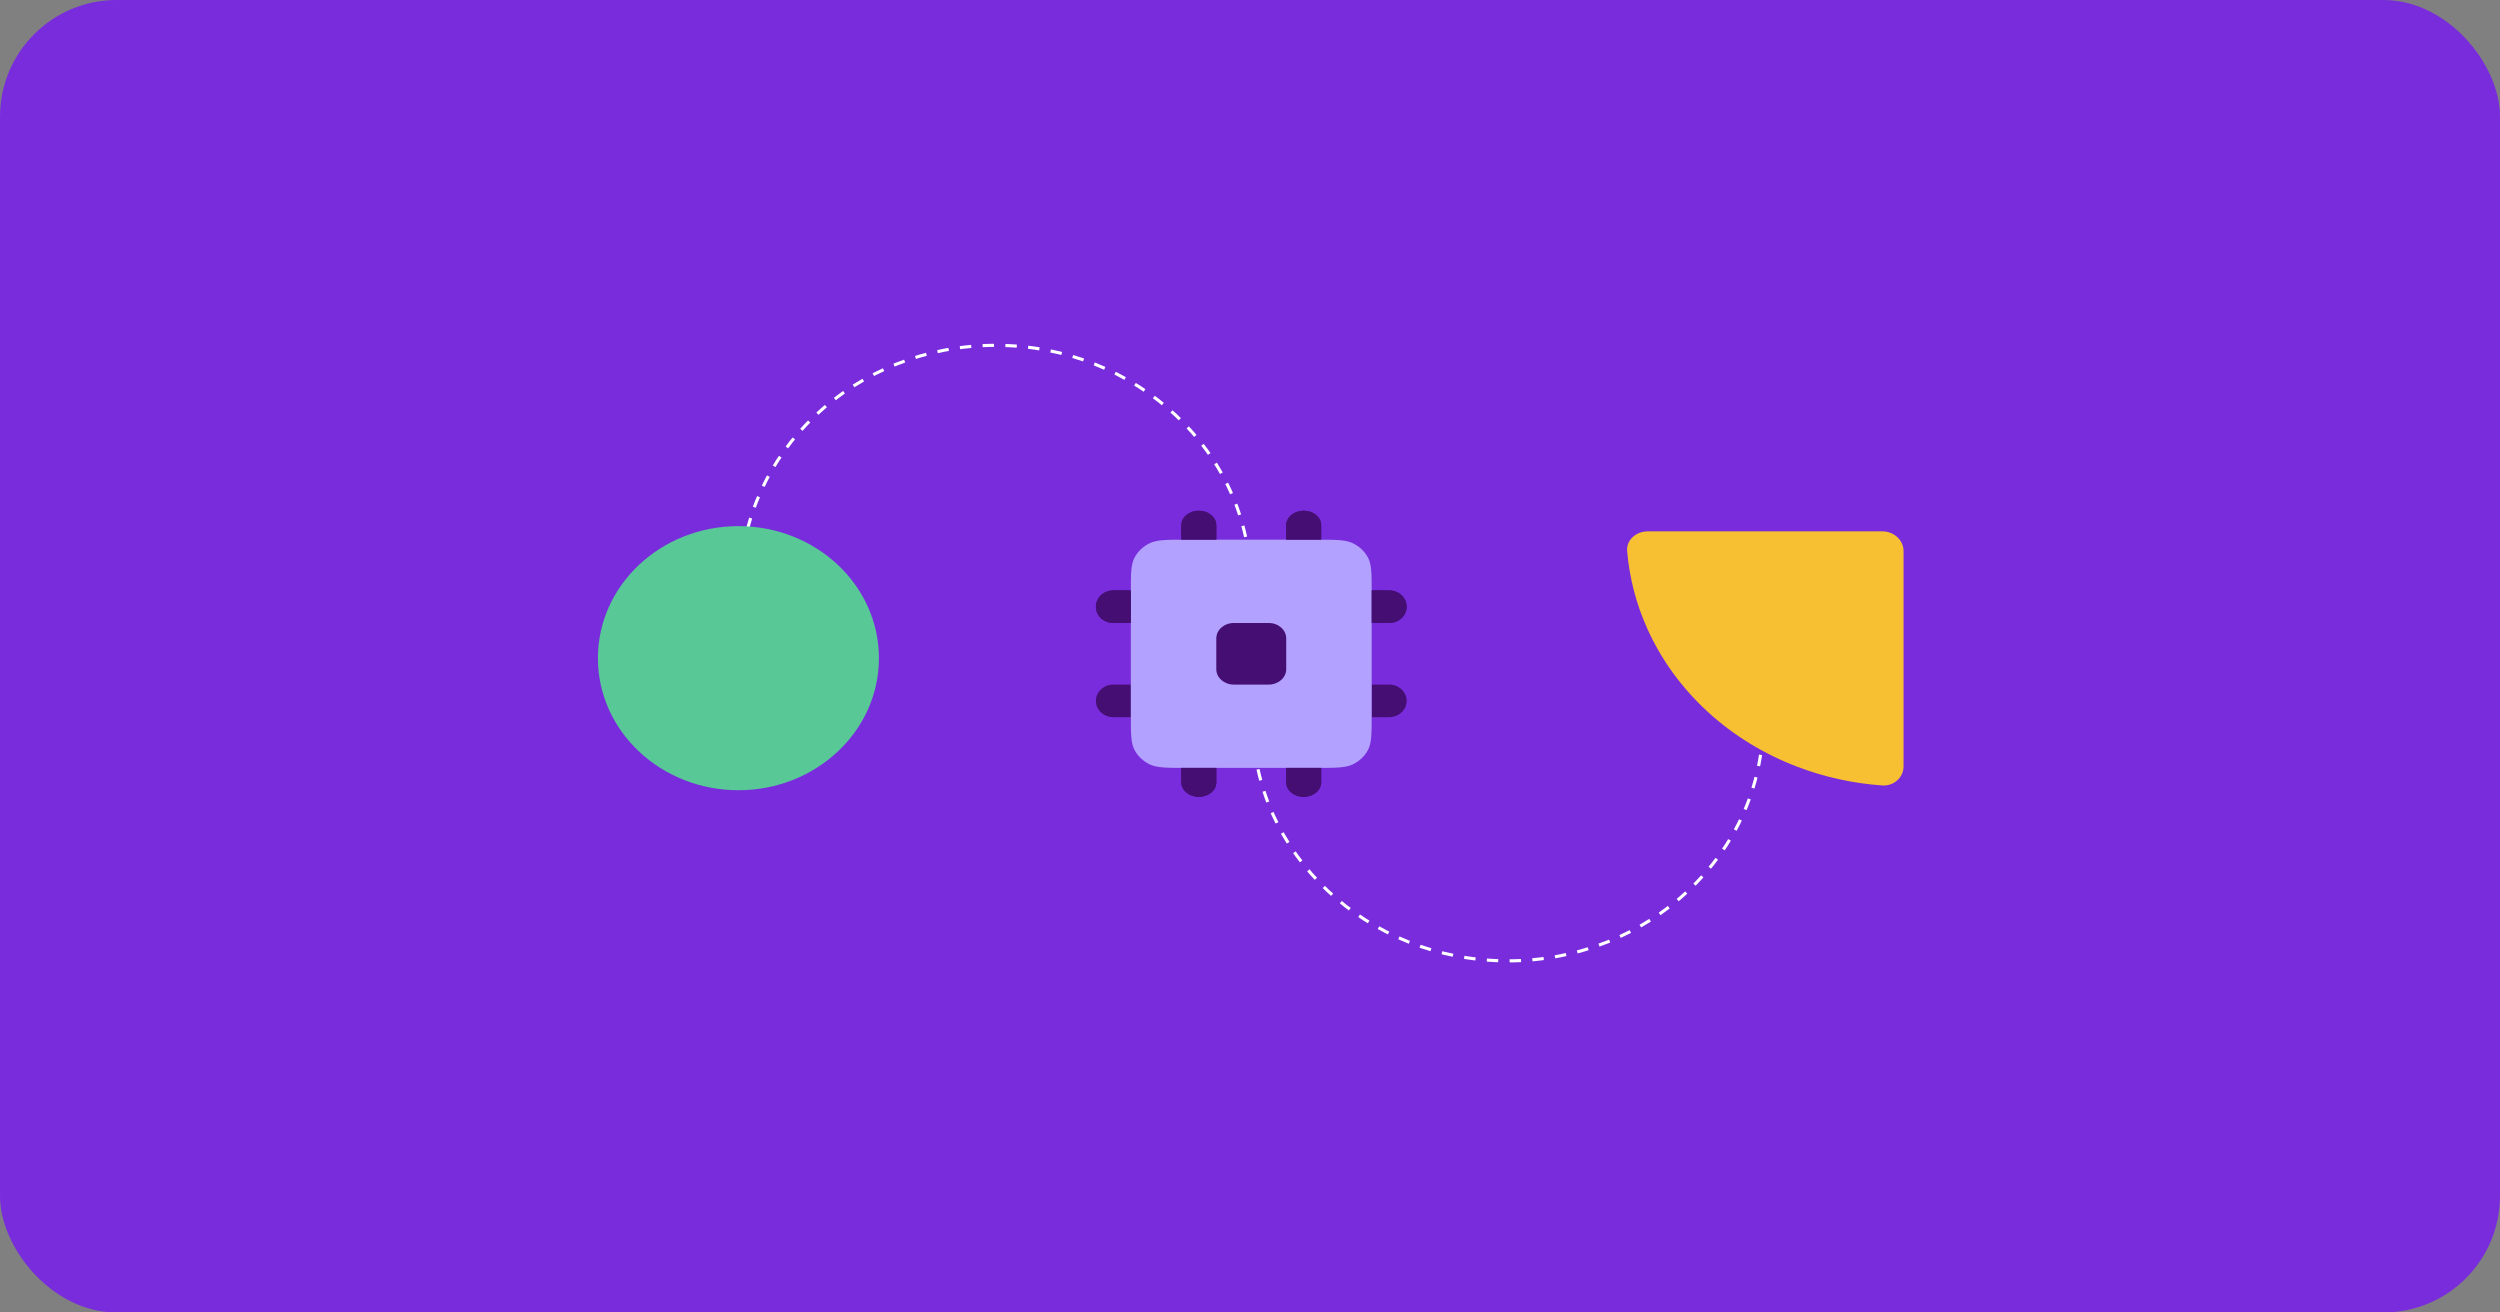
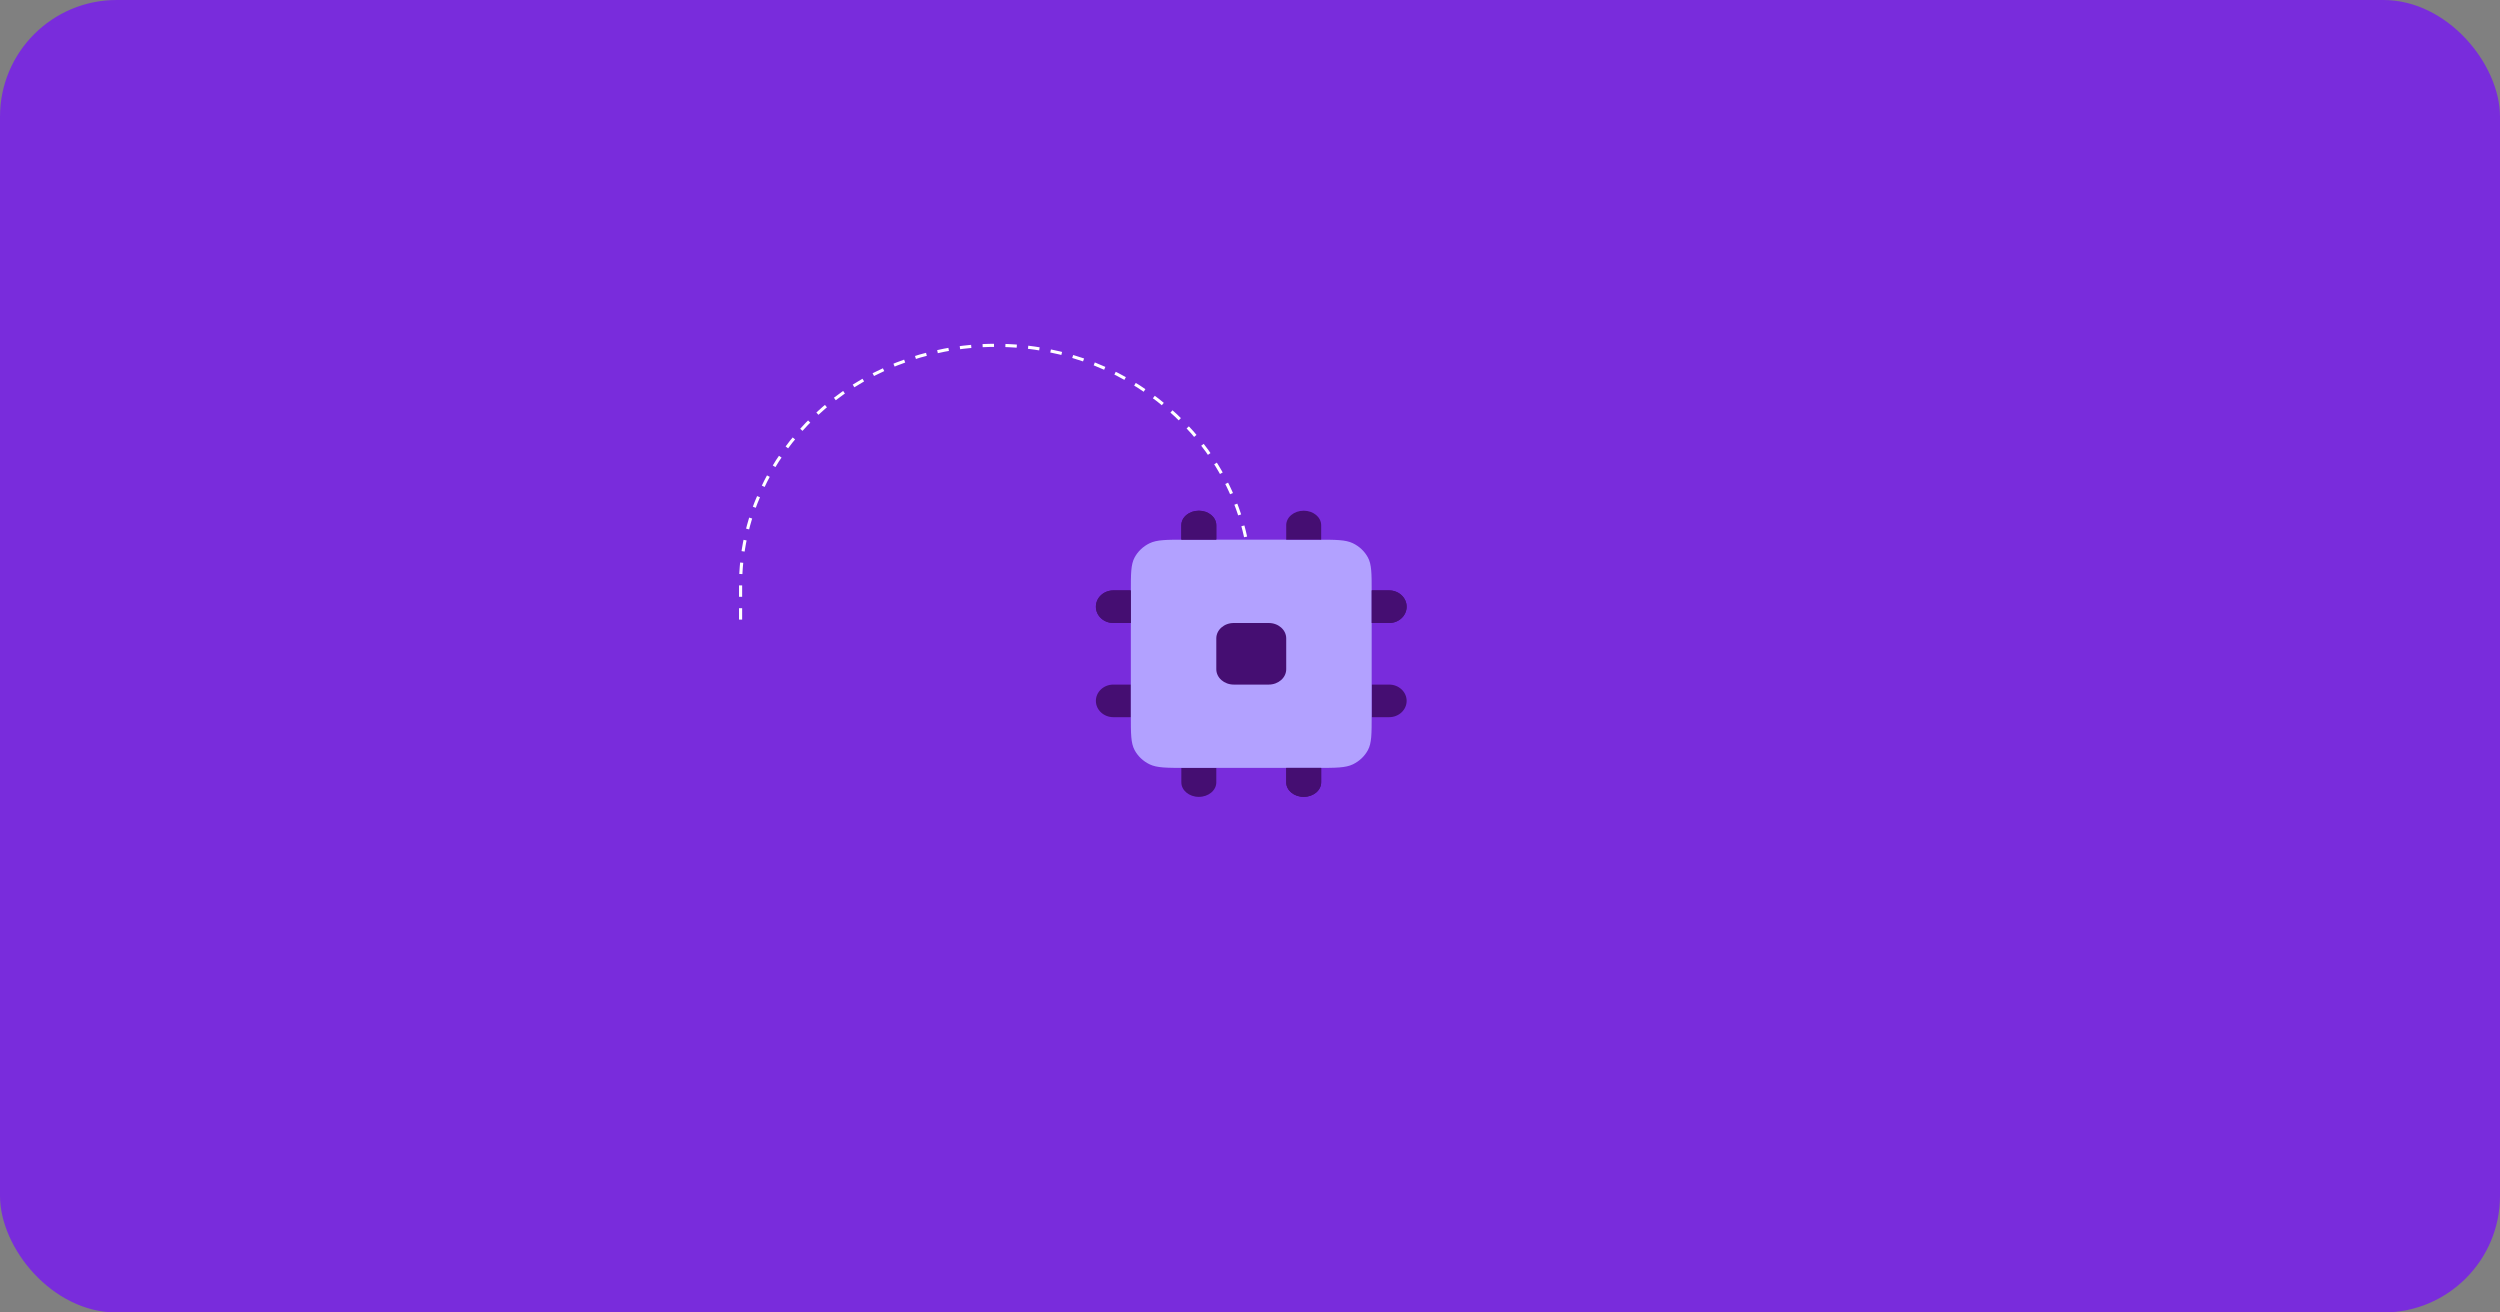
<svg xmlns="http://www.w3.org/2000/svg" width="1200" height="630" viewBox="0 0 1200 630" fill="none">
  <rect x="0" y="0" width="1200" height="630" fill="#808080" stroke="none" />
  <rect width="1200" height="630" rx="56" fill="#792CDC" />
  <path d="M600.352 301.299V280.822C600.352 217.274 545.536 165.759 477.917 165.759C410.297 165.759 355.481 217.274 355.481 280.822V301.299" stroke="white" stroke-width="1.5" stroke-dasharray="5.47 5.47" />
-   <path d="M601.39 325.676V346.153C601.39 409.701 656.205 461.216 723.825 461.216C791.445 461.216 846.26 409.701 846.26 346.153V325.676" stroke="white" stroke-width="1.5" stroke-dasharray="5.47 5.47" />
-   <path d="M287 315.925C287 350.93 317.196 379.307 354.444 379.307C391.691 379.307 421.887 350.93 421.887 315.925C421.887 280.921 391.691 252.544 354.444 252.544C317.196 252.544 287 280.921 287 315.925Z" fill="#58C897" />
-   <path d="M790.92 255.057C785.242 255.057 780.587 259.282 781.029 264.49C782.1 277.317 785.382 289.952 790.757 301.883C797.436 316.716 807.257 330.205 819.591 341.559C831.949 352.914 846.61 361.92 862.761 368.067C875.723 372.997 889.454 376.028 903.417 377.01C909.073 377.415 913.703 373.146 913.703 367.938V264.469C913.703 259.261 909.095 255.036 903.417 255.036H790.92V255.057Z" fill="#F7C032" />
  <path d="M666.794 283.392C671.428 283.392 675.185 286.895 675.185 291.216C675.185 295.537 671.428 299.04 666.794 299.04H658.404V283.392H666.794Z" fill="#450E72" />
  <path d="M634.165 368.588H617.385V375.542C617.385 379.384 621.141 382.498 625.775 382.498C630.409 382.498 634.165 379.384 634.165 375.542V368.588Z" fill="#450E72" />
-   <path d="M617.385 252.095C617.385 248.254 621.141 245.14 625.775 245.14C630.409 245.14 634.165 248.254 634.165 252.095V259.05H617.385V252.095Z" fill="#450E72" />
  <path d="M583.824 368.588H567.044V375.542C567.044 379.384 570.8 382.498 575.434 382.498C580.068 382.498 583.824 379.384 583.824 375.542V368.588Z" fill="#450E72" />
  <path d="M575.434 245.14C570.8 245.14 567.044 248.254 567.044 252.095V259.05H583.824V252.095C583.824 248.254 580.068 245.14 575.434 245.14Z" fill="#450E72" />
  <path d="M542.805 299.04V283.392H534.415C529.781 283.392 526.024 286.895 526.024 291.216C526.024 295.537 529.781 299.04 534.415 299.04H542.805Z" fill="#450E72" />
  <path d="M666.794 328.598C671.428 328.598 675.185 332.101 675.185 336.422C675.185 340.743 671.428 344.246 666.794 344.246H658.404V328.598H666.794Z" fill="#450E72" />
  <path d="M534.415 344.246H542.805V328.598H534.415C529.781 328.598 526.024 332.101 526.024 336.422C526.024 340.743 529.781 344.246 534.415 344.246Z" fill="#450E72" />
  <path d="M542.805 284.088C542.805 275.323 542.805 270.942 544.604 267.595C546.188 264.65 548.715 262.256 551.821 260.756C555.355 259.05 559.978 259.05 569.228 259.05H631.98C641.23 259.05 645.853 259.05 649.386 260.756C652.493 262.256 655.02 264.65 656.603 267.595C658.404 270.942 658.404 275.323 658.404 284.088V343.55C658.404 352.315 658.404 356.697 656.603 360.044C655.02 362.989 652.493 365.382 649.386 366.883C645.853 368.588 641.23 368.588 631.98 368.588H569.228C559.978 368.588 555.355 368.588 551.821 366.883C548.715 365.382 546.188 362.989 544.604 360.044C542.805 356.697 542.805 352.315 542.805 343.55V284.088Z" fill="#B2A1FF" />
  <path d="M583.824 306.429C583.824 302.347 587.581 299.04 592.214 299.04H608.996C613.63 299.04 617.385 302.347 617.385 306.429V321.209C617.385 325.289 613.63 328.598 608.996 328.598H592.214C587.581 328.598 583.824 325.289 583.824 321.209V306.429Z" fill="#450E72" />
  <path d="M666.794 283.392C671.428 283.392 675.185 286.895 675.185 291.216C675.185 295.537 671.428 299.04 666.794 299.04H658.404V283.392H666.794Z" fill="#450E72" />
  <path d="M634.165 368.588H617.385V375.542C617.385 379.384 621.141 382.498 625.775 382.498C630.409 382.498 634.165 379.384 634.165 375.542V368.588Z" fill="#450E72" />
  <path d="M617.385 252.095C617.385 248.254 621.141 245.14 625.775 245.14C630.409 245.14 634.165 248.254 634.165 252.095V259.05H617.385V252.095Z" fill="#450E72" />
  <path d="M542.805 299.04V283.392H534.415C529.781 283.392 526.024 286.895 526.024 291.216C526.024 295.537 529.781 299.04 534.415 299.04H542.805Z" fill="#450E72" />
-   <path d="M583.824 368.588H567.044V375.542C567.044 379.384 570.8 382.498 575.434 382.498C580.068 382.498 583.824 379.384 583.824 375.542V368.588Z" fill="#450E72" />
  <path d="M575.434 245.14C570.8 245.14 567.044 248.254 567.044 252.095V259.05H583.824V252.095C583.824 248.254 580.068 245.14 575.434 245.14Z" fill="#450E72" />
</svg>